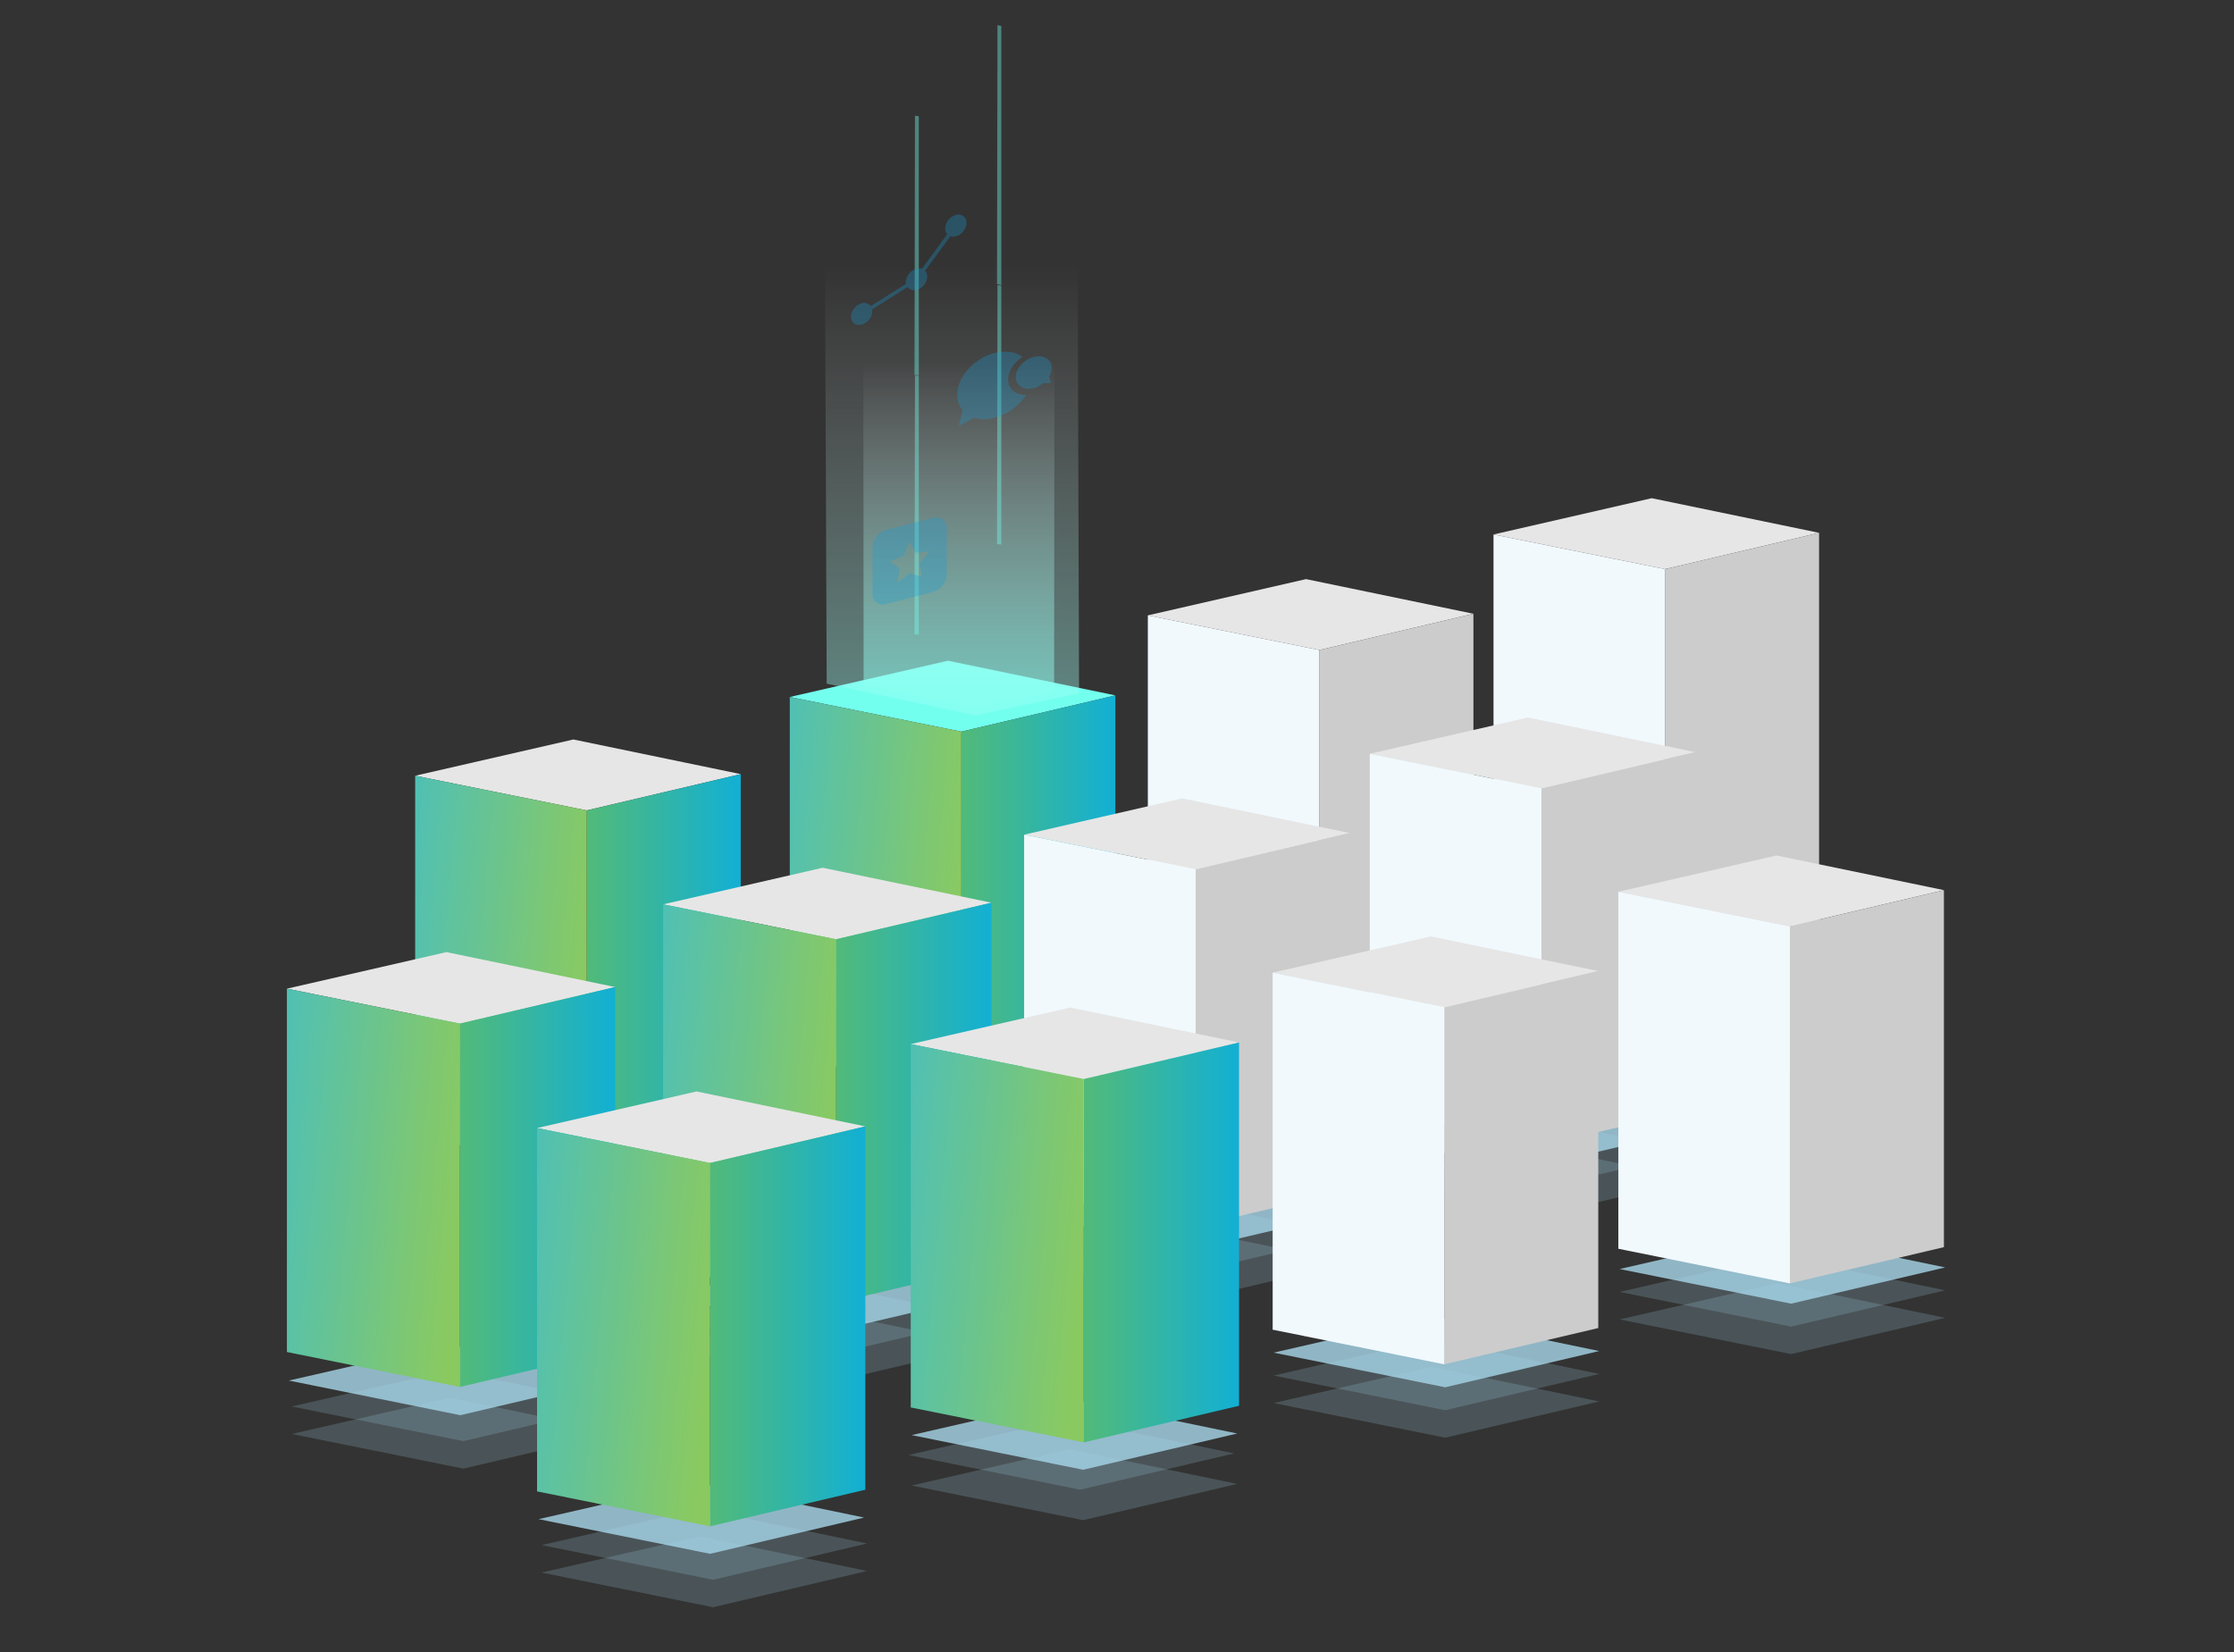
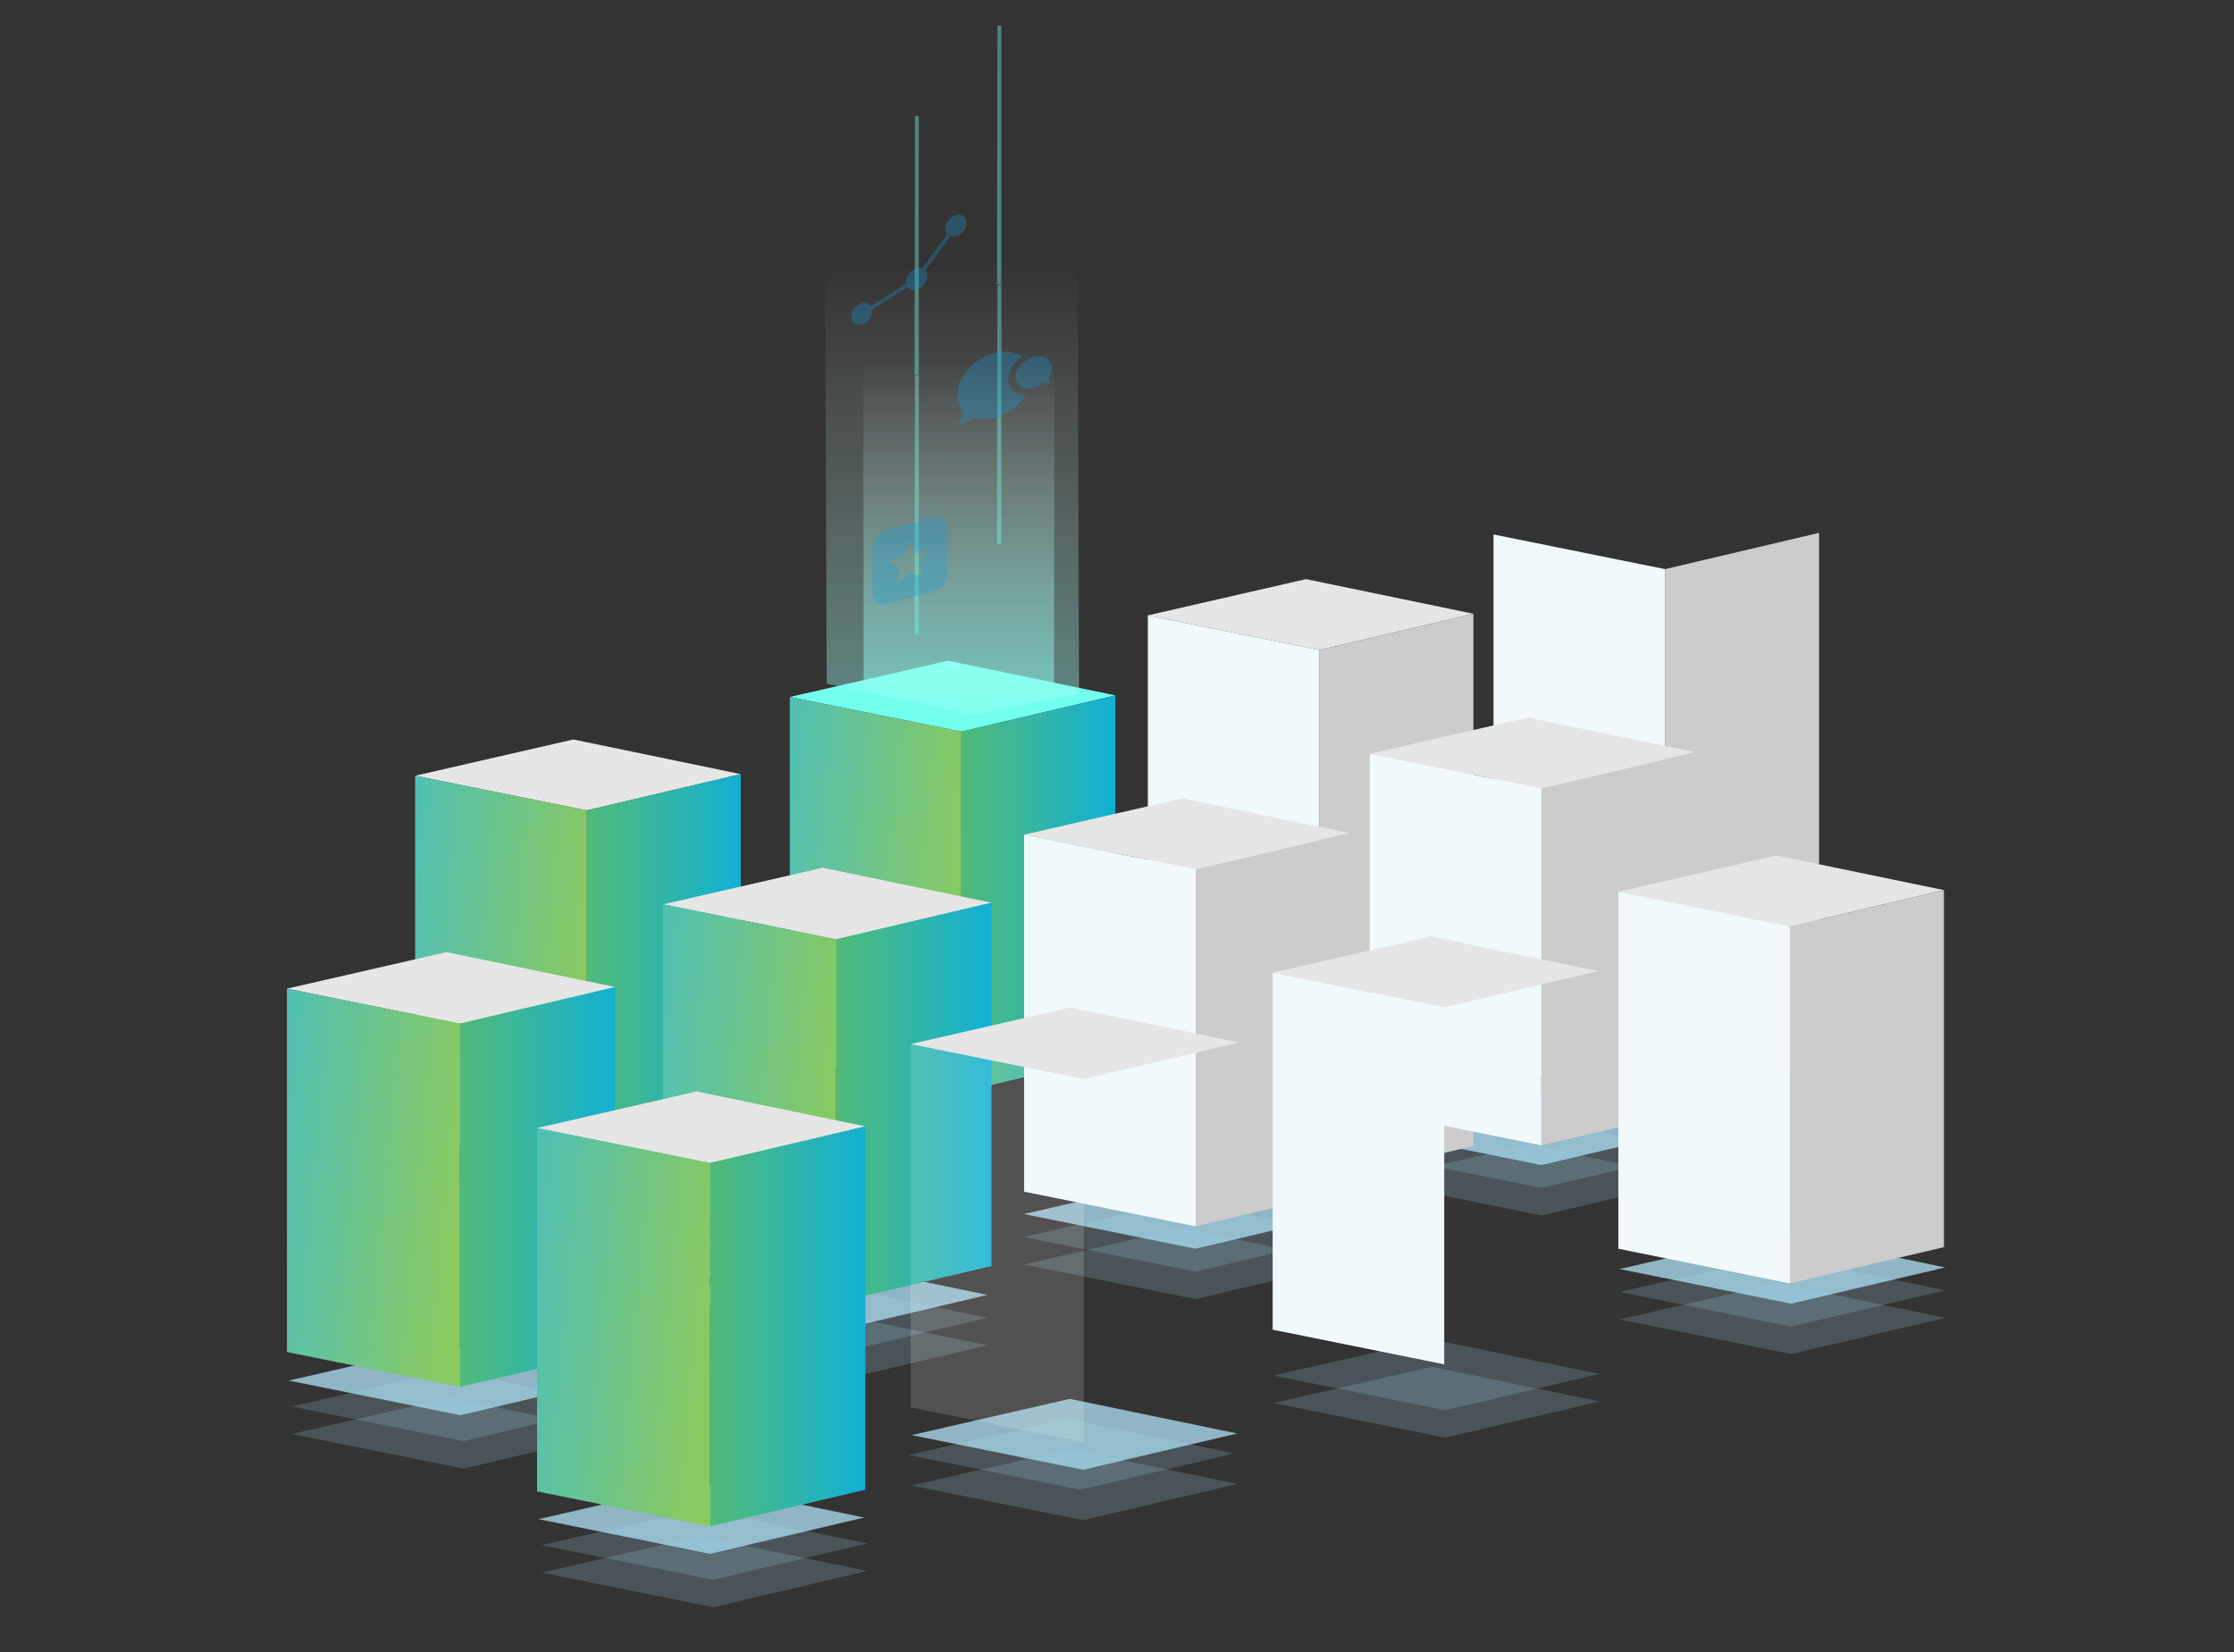
<svg xmlns="http://www.w3.org/2000/svg" xmlns:xlink="http://www.w3.org/1999/xlink" id="Layer_1" viewBox="0 0 780 577">
  <rect x="0" y="0" width="780" height="577" fill="#333333" stroke="none" />
  <defs>
    <linearGradient id="linear-gradient" x1="305.05" y1="312.07" x2="404.28" y2="312.07" gradientUnits="userSpaceOnUse">
      <stop offset="0" stop-color="#76c044" />
      <stop offset="1" stop-color="#00adee" />
    </linearGradient>
    <linearGradient id="linear-gradient-2" x1="336.63" y1="315.19" x2="221.42" y2="304.64" xlink:href="#linear-gradient" />
    <linearGradient id="linear-gradient-3" x1="332.28" y1="-26.46" x2="332.28" y2="-290.86" gradientTransform="matrix(1, 0, 0, -1, 0, 65.95)" gradientUnits="userSpaceOnUse">
      <stop offset="0" stop-color="#fff" stop-opacity="0" />
      <stop offset="0.1" stop-color="#ecfffd" stop-opacity="0.1" />
      <stop offset="0.4" stop-color="#b8fff6" stop-opacity="0.4" />
      <stop offset="0.66" stop-color="#93fff2" stop-opacity="0.66" />
      <stop offset="0.87" stop-color="#7bffef" stop-opacity="0.87" />
      <stop offset="1" stop-color="#73ffee" />
    </linearGradient>
    <linearGradient id="linear-gradient-4" x1="334.79" y1="-60" x2="334.79" y2="-220.98" xlink:href="#linear-gradient-3" />
    <linearGradient id="linear-gradient-5" x1="174.25" y1="339.57" x2="273.48" y2="339.57" xlink:href="#linear-gradient" />
    <linearGradient id="linear-gradient-6" x1="205.83" y1="342.69" x2="90.62" y2="332.14" xlink:href="#linear-gradient" />
    <linearGradient id="linear-gradient-7" x1="261.07" y1="385.05" x2="361.13" y2="385.05" xlink:href="#linear-gradient" />
    <linearGradient id="linear-gradient-8" x1="292.92" y1="388.19" x2="176.75" y2="377.55" xlink:href="#linear-gradient" />
    <linearGradient id="linear-gradient-9" x1="347.53" y1="433.85" x2="447.58" y2="433.85" xlink:href="#linear-gradient" />
    <linearGradient id="linear-gradient-10" x1="379.37" y1="437" x2="263.2" y2="426.35" xlink:href="#linear-gradient" />
    <linearGradient id="linear-gradient-11" x1="129.72" y1="414.5" x2="229.77" y2="414.5" xlink:href="#linear-gradient" />
    <linearGradient id="linear-gradient-12" x1="161.56" y1="417.64" x2="45.39" y2="407" xlink:href="#linear-gradient" />
    <linearGradient id="linear-gradient-13" x1="217.05" y1="463.17" x2="317.1" y2="463.17" xlink:href="#linear-gradient" />
    <linearGradient id="linear-gradient-14" x1="248.89" y1="466.31" x2="132.72" y2="455.67" xlink:href="#linear-gradient" />
  </defs>
  <title>gtm-2</title>
  <polygon points="275.76 243.39 330.99 230.73 389.43 242.83 335.65 255.49 275.76 243.39" style="fill:#73ffee" />
  <polygon points="389.43 368.65 335.65 381.32 335.65 255.49 389.43 242.83 389.43 368.65" style="fill:url(#linear-gradient)" />
  <polygon points="335.65 381.32 275.76 369.22 275.76 243.39 335.65 255.49 335.65 381.32" style="fill:url(#linear-gradient-2)" />
  <polygon points="335.65 381.32 275.76 369.22 275.76 243.39 335.65 255.49 335.65 381.32" style="fill:#fff;opacity:0.15" />
  <g style="opacity:0.8">
    <polygon points="188.04 530.5 243.27 517.84 301.71 529.94 247.93 542.6 188.04 530.5" style="fill:#a7d7ea" />
    <polygon points="318.29 501.15 373.52 488.49 431.96 500.59 378.18 513.25 318.29 501.15" style="fill:#a7d7ea" />
-     <polygon points="444.69 472.35 499.92 459.69 558.36 471.79 504.58 484.45 444.69 472.35" style="fill:#a7d7ea" />
    <polygon points="565.49 443.15 620.72 430.49 679.16 442.59 625.38 455.25 565.49 443.15" style="fill:#a7d7ea" />
    <polygon points="100.84 482.1 156.07 469.44 214.51 481.54 160.73 494.2 100.84 482.1" style="fill:#a7d7ea" />
    <polygon points="231.09 452.75 286.32 440.09 344.76 452.19 290.98 464.85 231.09 452.75" style="fill:#a7d7ea" />
    <polygon points="357.49 423.95 412.72 411.29 471.16 423.39 417.38 436.05 357.49 423.95" style="fill:#a7d7ea" />
    <polygon points="478.29 394.75 533.52 382.09 591.96 394.19 538.18 406.85 478.29 394.75" style="fill:#a7d7ea" />
  </g>
  <g style="opacity:0.2">
    <polygon points="189.09 539.55 244.32 526.89 302.76 538.99 248.98 551.65 189.09 539.55" style="fill:#a7d7ea" />
    <polygon points="317.24 508.1 372.47 495.44 430.91 507.54 377.13 520.2 317.24 508.1" style="fill:#a7d7ea" />
    <polygon points="444.69 480.35 499.92 467.69 558.36 479.79 504.58 492.45 444.69 480.35" style="fill:#a7d7ea" />
    <polygon points="565.49 451.15 620.72 438.49 679.16 450.59 625.38 463.25 565.49 451.15" style="fill:#a7d7ea" />
    <polygon points="101.89 491.15 157.12 478.49 215.56 490.59 161.78 503.25 101.89 491.15" style="fill:#a7d7ea" />
    <polygon points="231.09 460.75 286.32 448.09 344.76 460.19 290.98 472.85 231.09 460.75" style="fill:#a7d7ea" />
    <polygon points="357.49 431.95 412.72 419.29 471.16 431.39 417.38 444.05 357.49 431.95" style="fill:#a7d7ea" />
    <polygon points="478.29 402.75 533.52 390.09 591.96 402.19 538.18 414.85 478.29 402.75" style="fill:#a7d7ea" />
  </g>
  <g style="opacity:0.2">
    <polygon points="189.09 549.15 244.32 536.49 302.76 548.59 248.98 561.25 189.09 549.15" style="fill:#a7d7ea" />
    <polygon points="318.29 518.75 373.52 506.09 431.96 518.19 378.18 530.85 318.29 518.75" style="fill:#a7d7ea" />
    <polygon points="444.69 489.95 499.92 477.29 558.36 489.39 504.58 502.05 444.69 489.95" style="fill:#a7d7ea" />
    <polygon points="565.49 460.75 620.72 448.09 679.16 460.19 625.38 472.85 565.49 460.75" style="fill:#a7d7ea" />
    <polygon points="101.89 500.75 157.12 488.09 215.56 500.19 161.78 512.85 101.89 500.75" style="fill:#a7d7ea" />
    <polygon points="231.09 470.35 286.32 457.69 344.76 469.79 290.98 482.45 231.09 470.35" style="fill:#a7d7ea" />
    <polygon points="357.49 441.55 412.72 428.89 471.16 440.99 417.38 453.65 357.49 441.55" style="fill:#a7d7ea" />
    <polygon points="478.29 412.35 533.52 399.69 591.96 411.79 538.18 424.45 478.29 412.35" style="fill:#a7d7ea" />
  </g>
-   <polygon points="521.46 186.64 576.7 173.97 635.13 186.07 581.35 198.74 521.46 186.64" style="fill:#e6e6e6" />
  <polygon points="635.13 371.94 581.35 384.61 581.35 198.74 635.13 186.07 635.13 371.94" style="fill:#ccc" />
  <polygon points="581.35 384.61 521.46 372.51 521.46 186.64 581.35 198.74 581.35 384.61" style="fill:#f1f9fd" />
  <polygon points="400.77 214.89 456 202.23 514.44 214.33 460.66 226.99 400.77 214.89" style="fill:#e6e6e6" />
  <polygon points="514.44 400.19 460.66 412.86 460.66 226.99 514.44 214.33 514.44 400.19" style="fill:#ccc" />
  <polygon points="460.66 412.86 400.77 400.76 400.77 214.89 460.66 226.99 460.66 412.86" style="fill:#f1f9fd" />
  <polygon points="478.26 263.22 533.5 250.55 591.93 262.65 538.15 275.32 478.26 263.22" style="fill:#e6e6e6" />
  <polygon points="591.93 387.32 538.15 399.98 538.15 275.32 591.93 262.65 591.93 387.32" style="fill:#ccc" />
  <polygon points="538.15 399.98 478.26 387.88 478.26 263.22 538.15 275.32 538.15 399.98" style="fill:#f1f9fd" />
  <polygon points="357.57 291.47 412.8 278.8 471.24 290.9 417.46 303.57 357.57 291.47" style="fill:#e6e6e6" />
  <polygon points="471.24 415.57 417.46 428.24 417.46 303.57 471.24 290.9 471.24 415.57" style="fill:#ccc" />
  <polygon points="417.46 428.24 357.57 416.13 357.57 291.47 417.46 303.57 417.46 428.24" style="fill:#f1f9fd" />
  <polygon points="565.04 311.41 620.28 298.74 678.72 310.84 624.94 323.51 565.04 311.41" style="fill:#e6e6e6" />
  <polygon points="678.72 435.51 624.94 448.17 624.94 323.51 678.72 310.84 678.72 435.51" style="fill:#ccc" />
  <polygon points="624.94 448.17 565.04 436.07 565.04 311.41 624.94 323.51 624.94 448.17" style="fill:#f1f9fd" />
  <polygon points="444.35 339.66 499.59 327 558.03 339.1 504.25 351.76 444.35 339.66" style="fill:#e6e6e6" />
-   <polygon points="558.03 463.76 504.25 476.43 504.25 351.76 558.03 339.1 558.03 463.76" style="fill:#ccc" />
  <polygon points="504.25 476.43 444.35 464.33 444.35 339.66 504.25 351.76 504.25 476.43" style="fill:#f1f9fd" />
  <polygon points="288.64 238.74 287.81 31.54 323.82 25.84 376.08 34.55 376.75 242.09 340.57 249.8 288.64 238.74" style="opacity:0.7;isolation:isolate;fill:url(#linear-gradient-3)" />
  <polygon points="301.54 239.24 301.37 55.66 328.01 51.97 368.21 58.84 368.04 241.76 340.74 247.62 301.54 239.24" style="opacity:0.7;isolation:isolate;fill:url(#linear-gradient-4)" />
  <g style="opacity:0.4">
    <polygon points="348.27 99.55 349.61 99.71 349.61 190.16 348.11 190 348.27 99.55" style="fill:#73ffee" />
  </g>
  <g style="opacity:0.4">
    <polygon points="349.61 99.55 348.11 99.21 348.27 8.76 349.61 9.09 349.61 99.55" style="fill:#73ffee" />
  </g>
  <g style="opacity:0.4">
    <polygon points="319.46 131.04 320.8 131.2 320.8 221.66 319.3 221.49 319.46 131.04" style="fill:#73ffee" />
  </g>
  <g style="opacity:0.4">
    <polygon points="320.8 131.04 319.3 130.87 319.46 40.42 320.8 40.58 320.8 131.04" style="fill:#73ffee" />
  </g>
-   <path d="M325.73,180.81,309.47,185a6.66,6.66,0,0,0-4.83,6.07V207.3a3.62,3.62,0,0,0,4.83,3.59l16.26-4.16a6.66,6.66,0,0,0,4.83-6.07V184.4A3.62,3.62,0,0,0,325.73,180.81Zm-3.84,20.54-4.29-1.15-4.29,3.35.82-5-3.47-2.49,4.79-1.93,2.15-4.89,2.15,3.8,4.79-.54-3.47,4.28Z" style="fill:#179eda;opacity:0.3" />
+   <path d="M325.73,180.81,309.47,185a6.66,6.66,0,0,0-4.83,6.07V207.3a3.62,3.62,0,0,0,4.83,3.59l16.26-4.16a6.66,6.66,0,0,0,4.83-6.07V184.4A3.62,3.62,0,0,0,325.73,180.81m-3.84,20.54-4.29-1.15-4.29,3.35.82-5-3.47-2.49,4.79-1.93,2.15-4.89,2.15,3.8,4.79-.54-3.47,4.28Z" style="fill:#179eda;opacity:0.3" />
  <path d="M333.7,75.08A5.12,5.12,0,0,0,330,79.75a2.93,2.93,0,0,0,.75,2L321.9,93.85a3.29,3.29,0,0,0-1.9,0,5.11,5.11,0,0,0-3.72,4.66,2.9,2.9,0,0,0,.07.6L304,106.9a2.87,2.87,0,0,0-3.14-1,5.12,5.12,0,0,0-3.72,4.67,2.79,2.79,0,0,0,3.72,2.76,5.11,5.11,0,0,0,3.71-4.67,3.8,3.8,0,0,0-.06-.59l12.39-7.84a2.87,2.87,0,0,0,3.14,1,5.14,5.14,0,0,0,3.72-4.67,2.93,2.93,0,0,0-.75-2l8.83-12.08a3.29,3.29,0,0,0,1.9.05,5.1,5.1,0,0,0,3.71-4.66A2.79,2.79,0,0,0,333.7,75.08Z" style="fill:#179eda;opacity:0.3" />
  <g style="opacity:0.3">
    <path d="M352,132.51c0-3,2.07-6,5-7.89-2.39-1.73-5.88-2.32-9.77-1.33-7.2,1.85-13,8.39-13,14.63a8.08,8.08,0,0,0,1.88,5.33l-1.37,5.47,5.45-2.86a13.14,13.14,0,0,0,7.08,0,18.71,18.71,0,0,0,11-8C354.6,138,352,135.86,352,132.51Z" style="fill:#179eda" />
    <path d="M360.94,124.66c3.46-.89,6.27.82,6.27,3.82a6,6,0,0,1-.9,3l.65,2.29-2.62,0a8.94,8.94,0,0,1-3.4,1.74c-3.46.89-6.27-.82-6.27-3.82S357.48,125.54,360.94,124.66Z" style="fill:#179eda" />
  </g>
  <polygon points="144.96 270.89 200.19 258.23 258.63 270.33 204.85 282.99 144.96 270.89" style="fill:#e6e6e6" />
  <polygon points="258.63 396.15 204.85 408.82 204.85 282.99 258.63 270.33 258.63 396.15" style="fill:url(#linear-gradient-5)" />
  <polygon points="204.85 408.82 144.96 396.72 144.96 270.89 204.85 282.99 204.85 408.82" style="fill:url(#linear-gradient-6)" />
  <polygon points="204.85 408.82 144.96 396.72 144.96 270.89 204.85 282.99 204.85 408.82" style="fill:#fff;opacity:0.15" />
  <polygon points="231.54 315.8 287.23 303.02 346.16 315.23 291.93 328 231.54 315.8" style="fill:#e6e6e6" />
  <polygon points="346.16 442.1 291.93 454.87 291.93 328 346.16 315.23 346.16 442.1" style="fill:url(#linear-gradient-7)" />
  <polygon points="291.93 454.87 231.54 442.67 231.54 315.8 291.93 328 291.93 454.87" style="fill:url(#linear-gradient-8)" />
  <polygon points="291.93 454.87 231.54 442.67 231.54 315.8 291.93 328 291.93 454.87" style="fill:#fff;opacity:0.15" />
  <polygon points="317.99 364.6 373.69 351.83 432.61 364.03 378.38 376.8 317.99 364.6" style="fill:#e6e6e6" />
-   <polygon points="432.61 490.9 378.38 503.68 378.38 376.8 432.61 364.03 432.61 490.9" style="fill:url(#linear-gradient-9)" />
-   <polygon points="378.38 503.68 317.99 491.48 317.99 364.6 378.38 376.8 378.38 503.68" style="fill:url(#linear-gradient-10)" />
  <polygon points="378.38 503.68 317.99 491.48 317.99 364.6 378.38 376.8 378.38 503.68" style="fill:#fff;opacity:0.15" />
  <polygon points="100.18 345.25 155.87 332.48 214.8 344.68 160.57 357.45 100.18 345.25" style="fill:#e6e6e6" />
  <polygon points="214.8 471.55 160.57 484.32 160.57 357.45 214.8 344.68 214.8 471.55" style="fill:url(#linear-gradient-11)" />
  <polygon points="160.57 484.32 100.18 472.12 100.18 345.25 160.57 357.45 160.57 484.32" style="fill:url(#linear-gradient-12)" />
  <polygon points="160.57 484.32 100.18 472.12 100.18 345.25 160.57 357.45 160.57 484.32" style="fill:#fff;opacity:0.15" />
  <polygon points="187.51 393.92 243.21 381.14 302.13 393.34 247.9 406.12 187.51 393.92" style="fill:#e6e6e6" />
  <polygon points="302.13 520.22 247.9 532.99 247.9 406.12 302.13 393.34 302.13 520.22" style="fill:url(#linear-gradient-13)" />
  <polygon points="247.9 532.99 187.51 520.79 187.51 393.92 247.9 406.12 247.9 532.99" style="fill:url(#linear-gradient-14)" />
  <polygon points="247.9 532.99 187.51 520.79 187.51 393.92 247.9 406.12 247.9 532.99" style="fill:#fff;opacity:0.15" />
</svg>